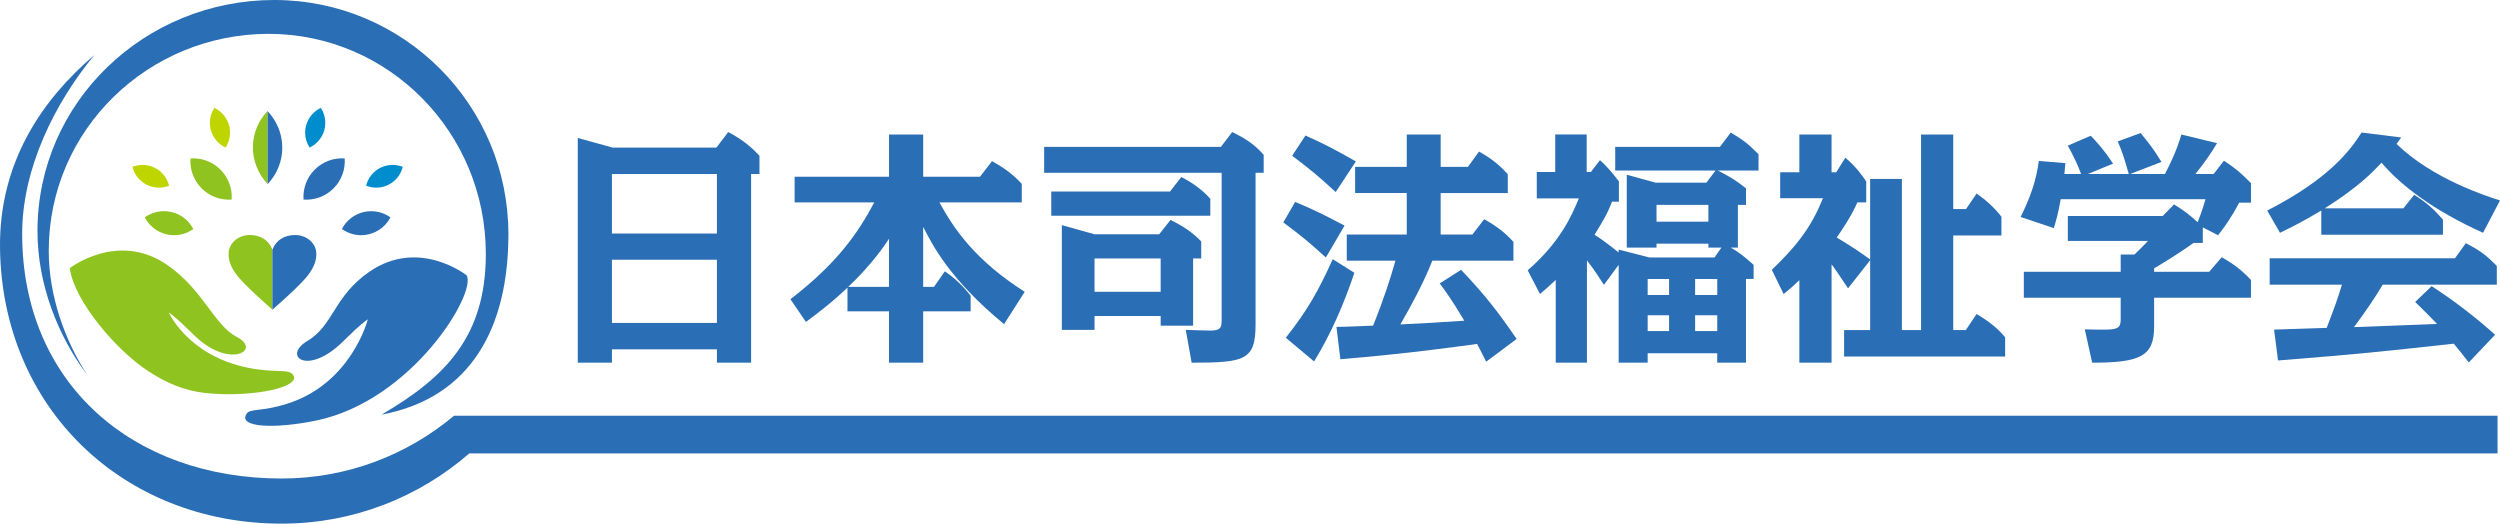
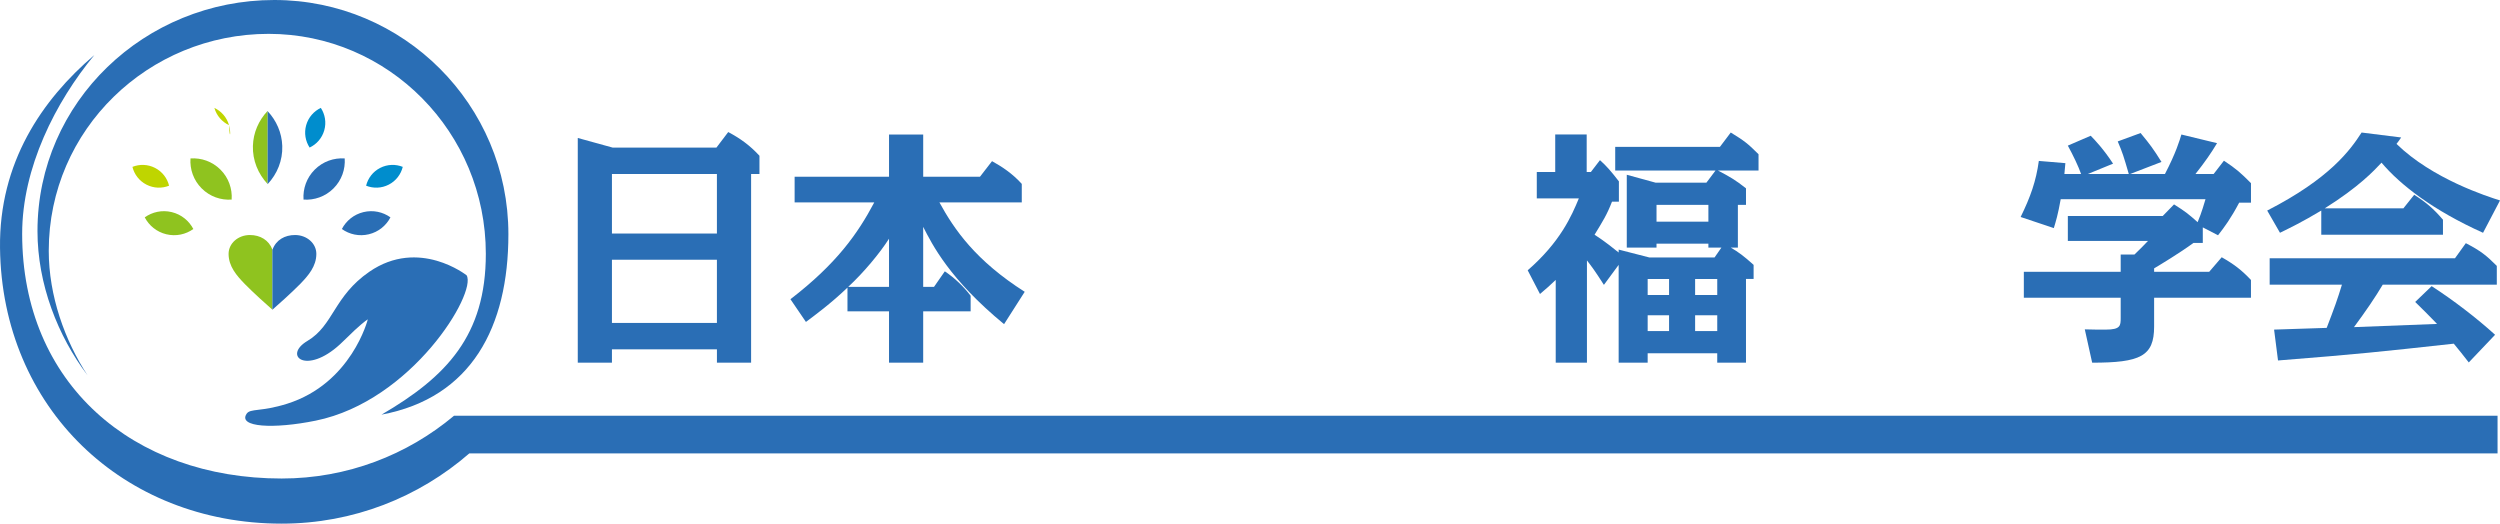
<svg xmlns="http://www.w3.org/2000/svg" version="1.1" x="0px" y="0px" width="251px" height="52.572px" viewBox="0 0 251 52.572" style="enable-background:new 0 0 251 52.572;" xml:space="preserve">
  <g id="bg">
</g>
  <g id="レイヤー_1">
    <g>
      <g>
        <path style="fill:#2A6EB5;" d="M50.753,41.74h-5.17c-4.691,3.935-10.725,6.303-17.31,6.303c-14.941,0-26.048-9.541-26.048-24.576     c0-6.621,3.343-13.22,7.247-17.939C4.211,10.009-0.103,16.33,0.002,24.898c0.196,16.037,12.335,27.675,28.272,27.675     c7.205,0,13.791-2.66,18.847-7.054h203.633V41.74H50.753z" />
      </g>
    </g>
    <path style="fill:#2A6EB5;" d="M27.537,0C14.555,0,3.763,10.218,3.763,23.2c0,5.324,2.042,10.539,5.026,14.48   C6.5,34.186,4.895,29.69,4.895,25.183c0-12.2,10.032-21.784,22.075-21.784s21.807,9.89,21.807,22.09   c0,8.195-3.936,12.33-10.478,16.143c9.062-1.699,12.744-8.833,12.744-18.125C51.043,10.524,40.519,0,27.537,0z" />
    <g>
      <path style="fill:#2A6EB5;" d="M61.439,35.075v1.339h-3.431V13.852l3.505,0.967h10.416l1.185-1.562    c1.209,0.645,2.147,1.314,3.135,2.38v1.835h-0.839v18.942h-3.431v-1.339H61.439z M61.439,17.472v5.975h10.539v-5.975H61.439z     M61.439,26.075v6.347h10.539v-6.347H61.439z" />
      <path style="fill:#2A6EB5;" d="M100.808,32.546c-5.479-4.512-7.207-7.983-8.12-9.769v6.025h1.086l1.086-1.562    c0.987,0.669,1.876,1.512,2.592,2.454v1.562h-4.764v5.157h-3.431v-5.157h-4.171v-2.38c-1.654,1.587-3.307,2.802-4.171,3.446    l-1.555-2.281c4.64-3.57,6.763-6.595,8.416-9.719h-7.996v-2.579h9.478v-4.239h3.431v4.239h5.701l1.209-1.562    c0.988,0.545,2.049,1.24,2.987,2.281v1.86h-8.268c1.505,2.752,3.653,5.851,8.564,8.975L100.808,32.546z M89.257,23.967    c-0.913,1.438-2.542,3.397-4.097,4.835h4.097V23.967z" />
-       <path style="fill:#2A6EB5;" d="M126.058,32.595c0,3.57-1.086,3.818-6.417,3.818l-0.592-3.298c0.395,0.025,2.122,0.075,2.493,0.075    c1.111,0,1.111-0.397,1.111-1.215V17.348h-17.82v-2.603h17.746l1.135-1.488c1.407,0.694,2.196,1.215,3.159,2.281v1.81h-0.815    V32.595z M117.469,19.232l1.135-1.463c1.135,0.595,2.049,1.24,2.912,2.182v1.711h-15.969v-2.43H117.469z M119.789,25.951v6.744    h-3.258v-0.967h-6.639v1.388h-3.283V22.604l3.283,0.917h6.491l1.136-1.438c1.258,0.62,2.172,1.215,3.085,2.157v1.711H119.789z     M109.891,25.951v3.347h6.639v-3.347H109.891z" />
-       <path style="fill:#2A6EB5;" d="M133.117,25.852c-1.901-1.711-2.197-1.959-4.27-3.521l1.185-2.058    c2.073,0.868,2.838,1.265,4.961,2.38L133.117,25.852z M135.98,27.389c-1.036,3.099-2.345,6.124-4.047,8.901l-2.838-2.38    c2.271-2.876,3.282-4.76,4.714-7.884L135.98,27.389z M134.105,19.281c-2.073-1.884-2.295-2.058-4.369-3.645l1.333-2.033    c2.271,1.041,2.863,1.364,5.06,2.603L134.105,19.281z M147.383,16.753l1.111-1.537c1.234,0.694,2.048,1.339,2.887,2.281v1.884    h-6.738v4.165h3.184l1.185-1.537c1.209,0.67,2.098,1.339,2.937,2.281v1.884h-8.145c-0.888,2.256-2.172,4.611-3.208,6.397    c1.777-0.074,4.615-0.248,6.417-0.372c-1.111-1.884-1.9-3-2.468-3.744l2.147-1.364c2.419,2.529,3.801,4.339,5.578,6.942    l-3.06,2.281c-0.568-1.141-0.716-1.413-0.913-1.785c-2.369,0.322-6.886,0.967-13.723,1.537l-0.395-3.248    c0.592,0,1.407-0.025,3.678-0.124c1.111-2.752,1.752-4.785,2.246-6.521h-4.887v-2.628h6.022v-4.165h-5.183v-2.628h5.183v-3.248    h3.406v3.248H147.383z" />
      <path style="fill:#2A6EB5;" d="M162.514,25.058l3.085,0.793h6.54l0.691-0.992h-1.308v-0.397h-5.208v0.397h-2.986v-7.314    l2.887,0.793h5.109l0.913-1.215h-10.07v-2.38h10.515l1.086-1.438c1.333,0.818,1.703,1.091,2.789,2.182v1.636h-4.073    c1.136,0.595,1.753,0.942,2.814,1.785v1.661h-0.815v4.289h-0.716c0.765,0.446,1.308,0.843,2.295,1.735v1.413h-0.765v8.405h-2.887    v-0.942h-6.985v0.942h-2.912v-9.818l-1.481,2.008c-0.938-1.463-1.185-1.785-1.703-2.454v10.264h-3.135v-8.306    c-0.593,0.57-0.938,0.868-1.58,1.413l-1.234-2.38c3.282-2.851,4.418-5.479,5.134-7.215h-4.221v-2.653h1.851v-3.768h3.159v3.768    h0.42l0.913-1.19c0.667,0.595,1.136,1.141,1.901,2.132v2.033h-0.691c-0.518,1.339-0.938,1.984-1.752,3.322    c1.012,0.645,2.049,1.488,2.419,1.785V25.058z M165.426,28.009v1.611h2.148v-1.611H165.426z M165.426,31.653v1.587h2.148v-1.587    H165.426z M166.315,20.571v1.686h5.208v-1.686H166.315z M172.412,29.62v-1.611h-2.222v1.611H172.412z M172.412,33.24v-1.587    h-2.222v1.587H172.412z" />
-       <path style="fill:#2A6EB5;" d="M187.764,17.967h3.184v15.173h1.925V13.505h3.233v7.487h1.284l1.061-1.562    c0.963,0.669,1.802,1.438,2.493,2.33v1.884h-4.838v9.496h1.259l1.086-1.612c1.209,0.719,2.073,1.389,2.863,2.331v1.934h-16.166    v-2.653h2.616v-7.016l-2.221,2.826c-0.963-1.463-1.432-2.132-1.654-2.405v9.868h-3.233v-8.281    c-0.617,0.595-0.938,0.868-1.58,1.389l-1.185-2.43c2.69-2.579,4.048-4.487,5.134-7.19h-4.295v-2.603h1.925v-3.793h3.233v3.793    h0.469l0.913-1.463c1.036,0.843,1.752,1.86,2.098,2.38v2.107h-0.889c-0.642,1.488-1.727,3.025-2.073,3.521    c1.629,0.992,2.147,1.339,3.356,2.206V17.967z" />
      <path style="fill:#2A6EB5;" d="M216.273,27.29h5.529l1.258-1.463c1.259,0.719,1.999,1.289,2.937,2.281v1.785h-9.724v2.901    c0,2.975-1.382,3.62-6.22,3.62l-0.74-3.347c0.617,0.025,1.456,0.025,2.123,0.025c1.456,0,1.481-0.397,1.481-1.165v-2.033h-9.724    V27.29h9.724v-1.735h1.382c0.444-0.422,1.062-1.041,1.358-1.364h-8.046v-2.504h9.527l1.135-1.165    c1.185,0.744,1.506,1.016,2.369,1.785c0.42-0.992,0.691-1.984,0.79-2.306h-14.537c-0.271,1.537-0.494,2.256-0.691,2.901    l-3.332-1.116c0.988-2.008,1.555-3.62,1.827-5.628l2.665,0.223c-0.049,0.546-0.074,0.744-0.099,1.091h1.678    c-0.271-0.769-0.79-1.86-1.333-2.851l2.296-0.992c0.42,0.422,1.308,1.364,2.246,2.802l-2.542,1.041h4.122    c-0.518-1.785-0.617-2.108-1.111-3.273l2.295-0.843c0.962,1.165,1.259,1.562,2.098,2.901l-3.159,1.215h3.505    c1.111-2.132,1.481-3.397,1.654-3.967l3.579,0.868c-0.593,0.992-1.209,1.884-2.172,3.099h1.826l1.037-1.339    c1.259,0.843,1.654,1.19,2.715,2.256v1.959h-1.185c-0.839,1.587-1.481,2.454-2.123,3.273l-1.53-0.793v1.562h-0.938    c-1.382,1.017-3.406,2.231-3.949,2.554V27.29z" />
      <path style="fill:#2A6EB5;" d="M241.3,20.918l1.086-1.364c1.234,0.793,1.925,1.389,2.888,2.504v1.512h-12.218v-2.43    c-1.95,1.165-3.036,1.686-4.146,2.231l-1.284-2.231c6.294-3.223,8.342-6.074,9.478-7.834l3.974,0.496    c-0.247,0.372-0.321,0.446-0.469,0.645c3.604,3.52,9.132,5.281,10.391,5.677l-1.703,3.248c-4.961-2.231-8.293-4.785-10.193-7.041    c-0.79,0.843-2.271,2.43-5.701,4.587H241.3z M244.138,28.728c2.147,1.388,4.517,3.198,6.368,4.884l-2.641,2.777    c-0.222-0.297-1.284-1.636-1.505-1.884c-7.478,0.818-9.478,1.041-17.647,1.686l-0.395-3.099c3.233-0.099,4.591-0.149,5.282-0.173    c0.79-2.058,1.086-2.876,1.53-4.339h-7.256v-2.653h18.609l1.086-1.512c1.481,0.768,2.049,1.215,3.11,2.281v1.884h-11.452    c-0.765,1.289-1.678,2.628-2.888,4.264c2.148-0.074,6.343-0.248,8.342-0.322c-0.938-0.967-1.16-1.19-2.196-2.206L244.138,28.728z" />
    </g>
    <g>
      <path style="fill:#8FC31F;" d="M26.858,11.145c-0.879,0.939-1.427,2.157-1.466,3.502c-0.043,1.462,0.522,2.81,1.481,3.835v-7.32    C26.868,11.157,26.863,11.151,26.858,11.145z" />
      <path style="fill:#2A6EB5;" d="M28.34,14.653c-0.045-1.337-0.592-2.551-1.467-3.491v7.32c0,0.001,0.001,0.001,0.002,0.002    C27.829,17.463,28.389,16.117,28.34,14.653z" />
    </g>
    <g>
      <path style="fill:#8FC31F;" d="M22.134,17.031c-0.825-0.825-1.93-1.199-3.009-1.124c-0.075,1.079,0.298,2.184,1.124,3.009    c0.825,0.825,1.93,1.199,3.009,1.123C23.333,18.961,22.959,17.856,22.134,17.031z" />
      <path style="fill:#2A6EB5;" d="M31.599,17.031c0.825-0.825,1.93-1.199,3.009-1.124c0.075,1.079-0.298,2.184-1.124,3.009    c-0.825,0.825-1.93,1.199-3.009,1.123C30.4,18.961,30.774,17.856,31.599,17.031z" />
    </g>
    <g>
      <path style="fill:#8FC31F;" d="M16.704,23.521c0.974,0.234,1.95,0.012,2.706-0.528c-0.429-0.823-1.198-1.464-2.172-1.698    c-0.974-0.234-1.95-0.012-2.706,0.528C14.961,22.647,15.73,23.288,16.704,23.521z" />
      <path style="fill:#2A6EB5;" d="M37.029,23.521c-0.974,0.234-1.95,0.012-2.706-0.528c0.429-0.823,1.198-1.464,2.172-1.698    c0.974-0.234,1.95-0.012,2.706,0.528C38.772,22.647,38.003,23.288,37.029,23.521z" />
    </g>
    <g>
      <path style="fill:#BFD500;" d="M15.567,16.859c-0.735-0.377-1.56-0.39-2.271-0.105c0.183,0.744,0.674,1.407,1.409,1.785    c0.735,0.377,1.56,0.39,2.271,0.105C16.793,17.899,16.302,17.236,15.567,16.859z" />
      <path style="fill:#008DCD;" d="M38.166,16.859c-0.735,0.377-1.226,1.041-1.409,1.785c0.711,0.285,1.536,0.272,2.271-0.105    c0.735-0.377,1.226-1.041,1.409-1.785C39.726,16.469,38.901,16.482,38.166,16.859z" />
    </g>
    <g>
-       <path style="fill:#BFD500;" d="M22.993,12.567c-0.224-0.795-0.778-1.408-1.471-1.735c-0.42,0.641-0.571,1.453-0.346,2.248    c0.225,0.795,0.778,1.408,1.471,1.735C23.067,14.174,23.218,13.362,22.993,12.567z" />
+       <path style="fill:#BFD500;" d="M22.993,12.567c-0.224-0.795-0.778-1.408-1.471-1.735c0.225,0.795,0.778,1.408,1.471,1.735C23.067,14.174,23.218,13.362,22.993,12.567z" />
      <path style="fill:#008DCD;" d="M32.211,10.832c-0.693,0.327-1.246,0.94-1.471,1.735c-0.224,0.795-0.073,1.607,0.346,2.248    c0.693-0.326,1.246-0.94,1.471-1.735C32.782,12.285,32.63,11.474,32.211,10.832z" />
    </g>
    <g>
      <g>
        <path style="fill:#2A6EB5;" d="M46.85,27.643c0,0-4.782-3.791-9.759-0.365c-3.592,2.472-3.596,5.389-6.223,6.949     c-2.505,1.488-0.123,3.46,3.27,0.341c0.682-0.627,1.11-1.082,1.453-1.397c1.069-0.982,1.336-1.106,1.336-1.106     s-1.623,6.433-8.106,8.473c-2.628,0.827-3.689,0.449-4.06,1.002c-0.911,1.358,2.713,1.556,6.947,0.691     C41.353,40.261,47.896,29.417,46.85,27.643z" />
      </g>
    </g>
    <g>
-       <path style="fill:#8FC31F;" d="M7.003,26.927c0,0,4.805-3.756,9.782-0.331c3.592,2.472,4.739,6.069,6.959,7.216    c2.589,1.337-0.613,3.194-4.006,0.074c-0.682-0.627-1.11-1.082-1.453-1.397c-1.069-0.982-1.336-1.106-1.336-1.106    s1.91,4.305,7.926,5.534c2.886,0.59,4.162,0.035,4.585,0.776c0.682,1.194-3.953,2.162-8.284,1.815    c-1.725-0.138-3.609-0.506-6.291-2.245C11.739,35.223,7.463,30.279,7.003,26.927z" />
-     </g>
+       </g>
    <g>
      <path style="fill:#8FC31F;" d="M25.09,23.596c-1.185,0-2.14,0.839-2.14,1.893c0,1.25,0.801,2.173,1.624,3.022    c0.79,0.811,2.359,2.229,2.765,2.574h0.008v-6.032C26.994,24.116,26.141,23.596,25.09,23.596z" />
      <path style="fill:#2A6EB5;" d="M29.622,23.596c-1.01,0-1.899,0.476-2.261,1.464H27.35c-0.001-0.002-0.002-0.005-0.003-0.007v6.032    h0.014c0.406-0.345,1.986-1.763,2.776-2.574c0.823-0.849,1.624-1.772,1.624-3.022C31.762,24.436,30.807,23.596,29.622,23.596z" />
    </g>
  </g>
</svg>